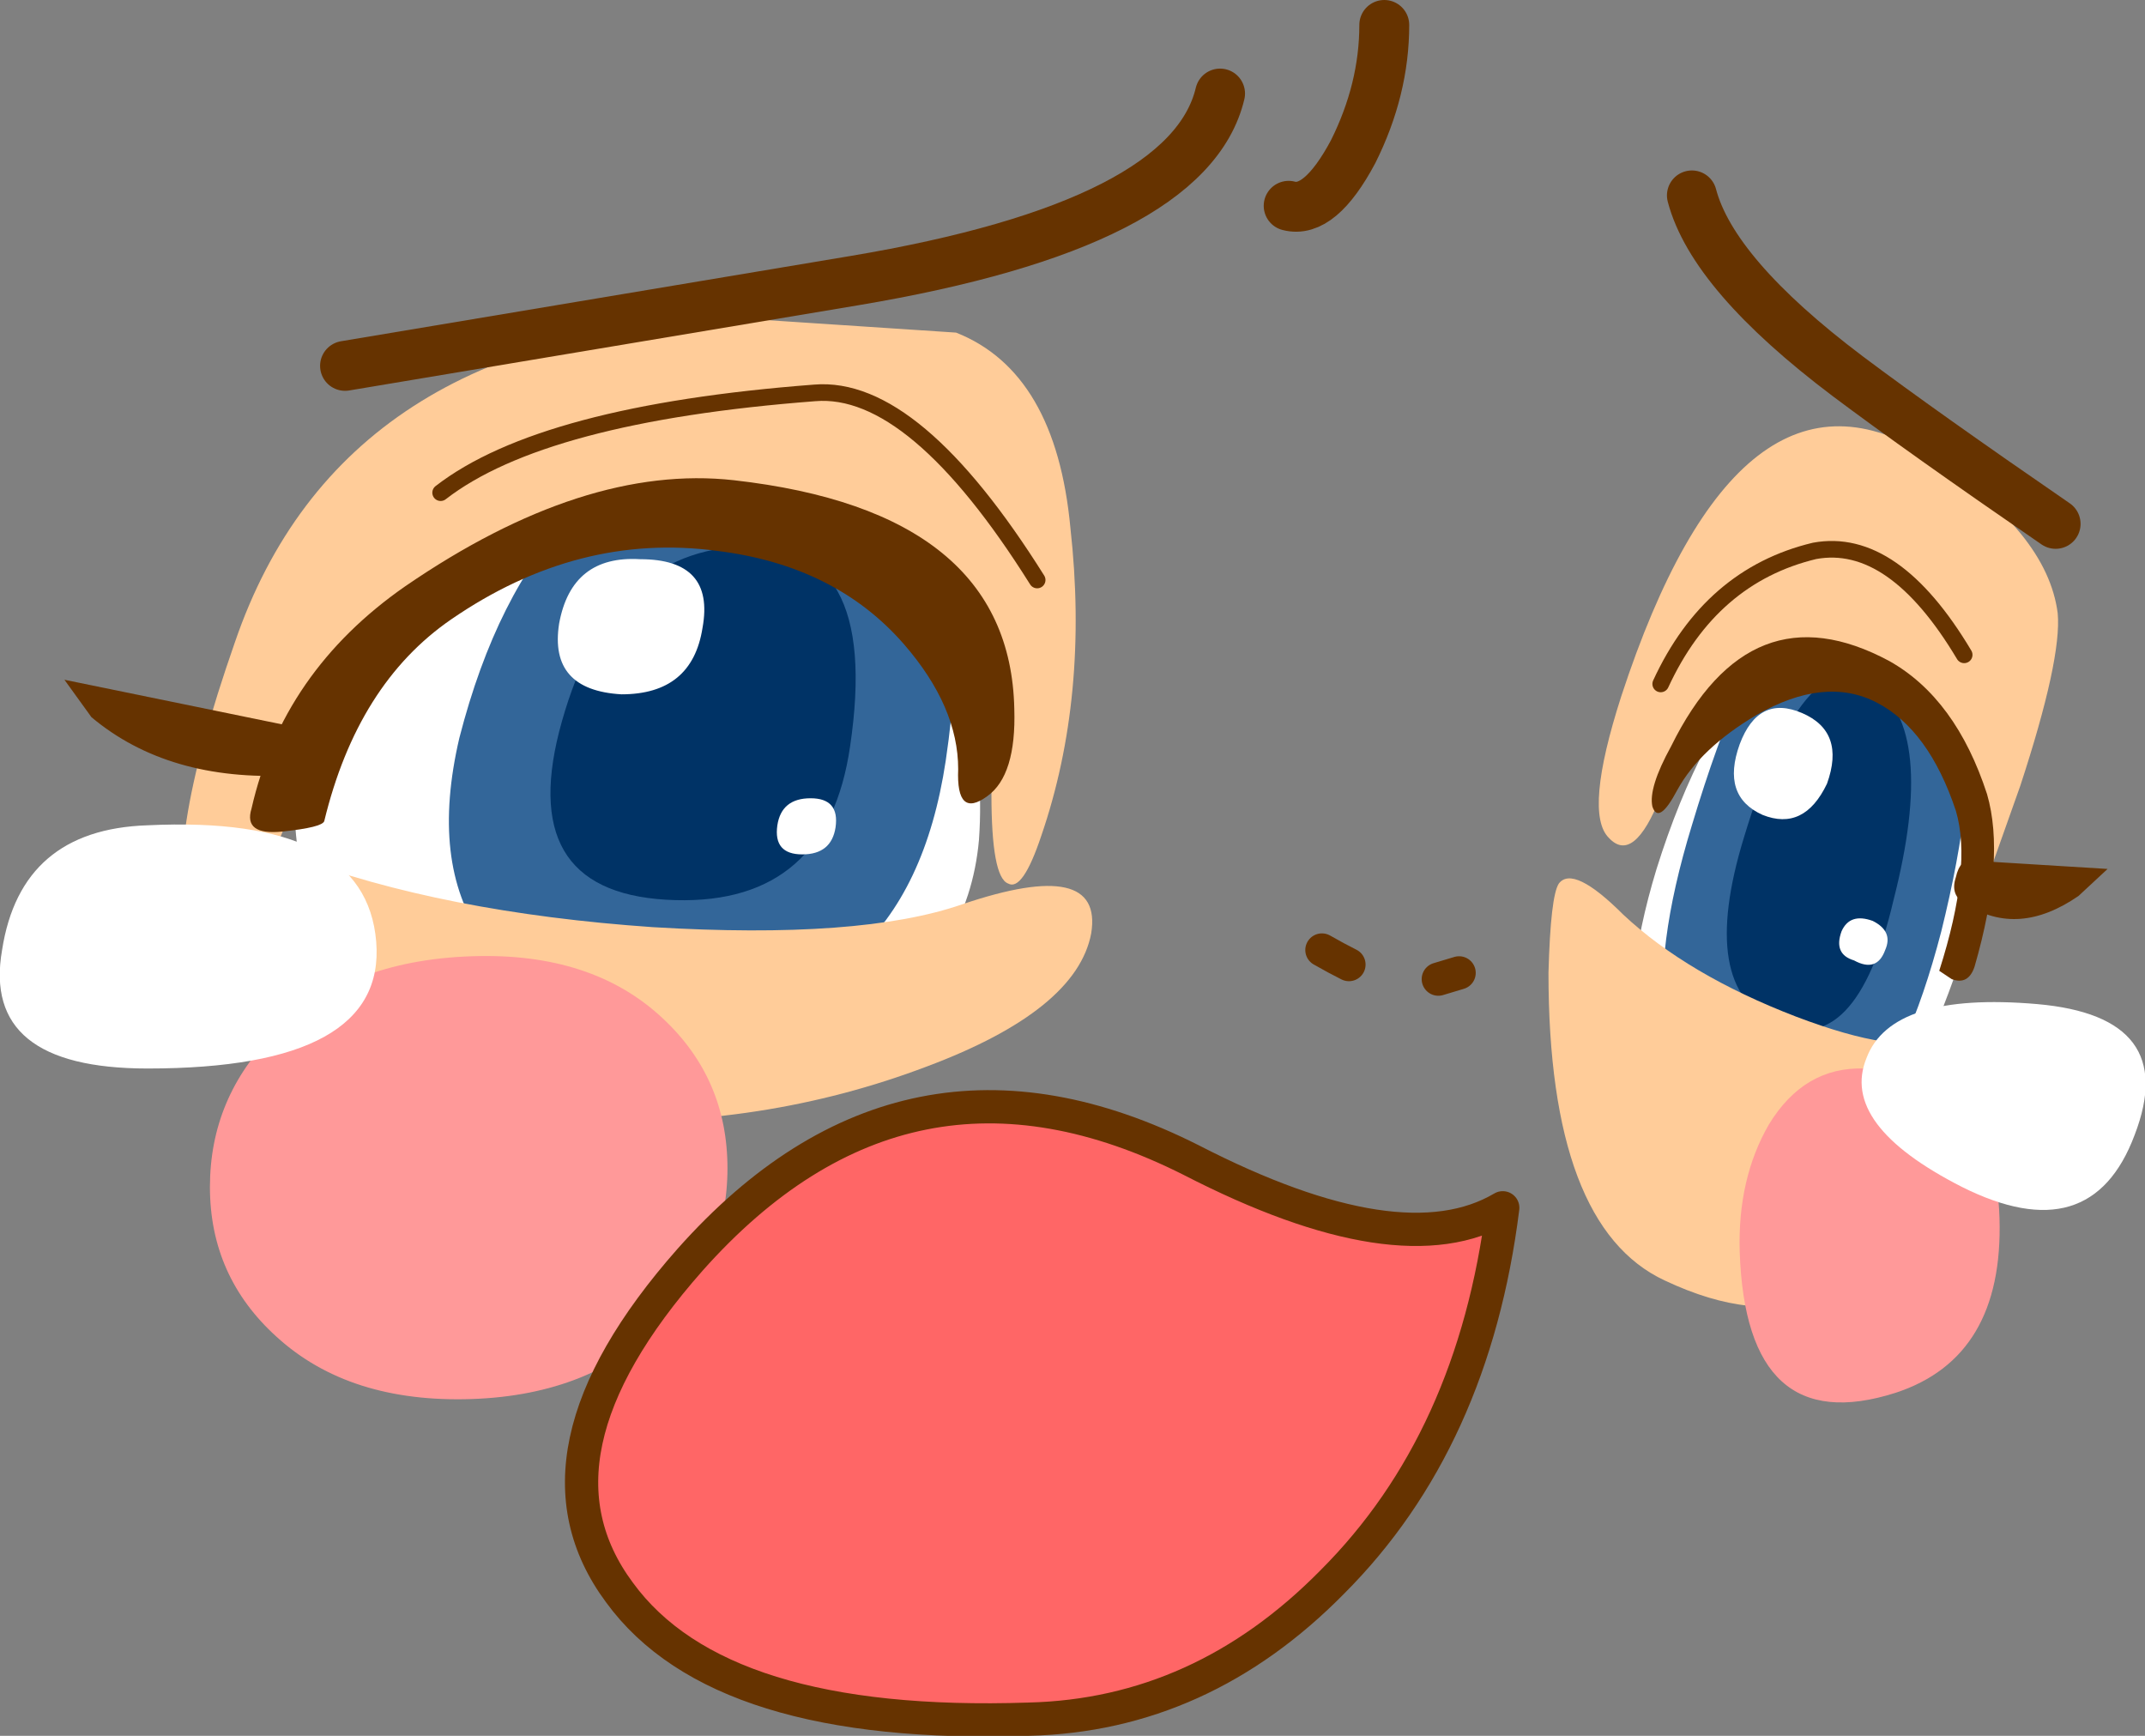
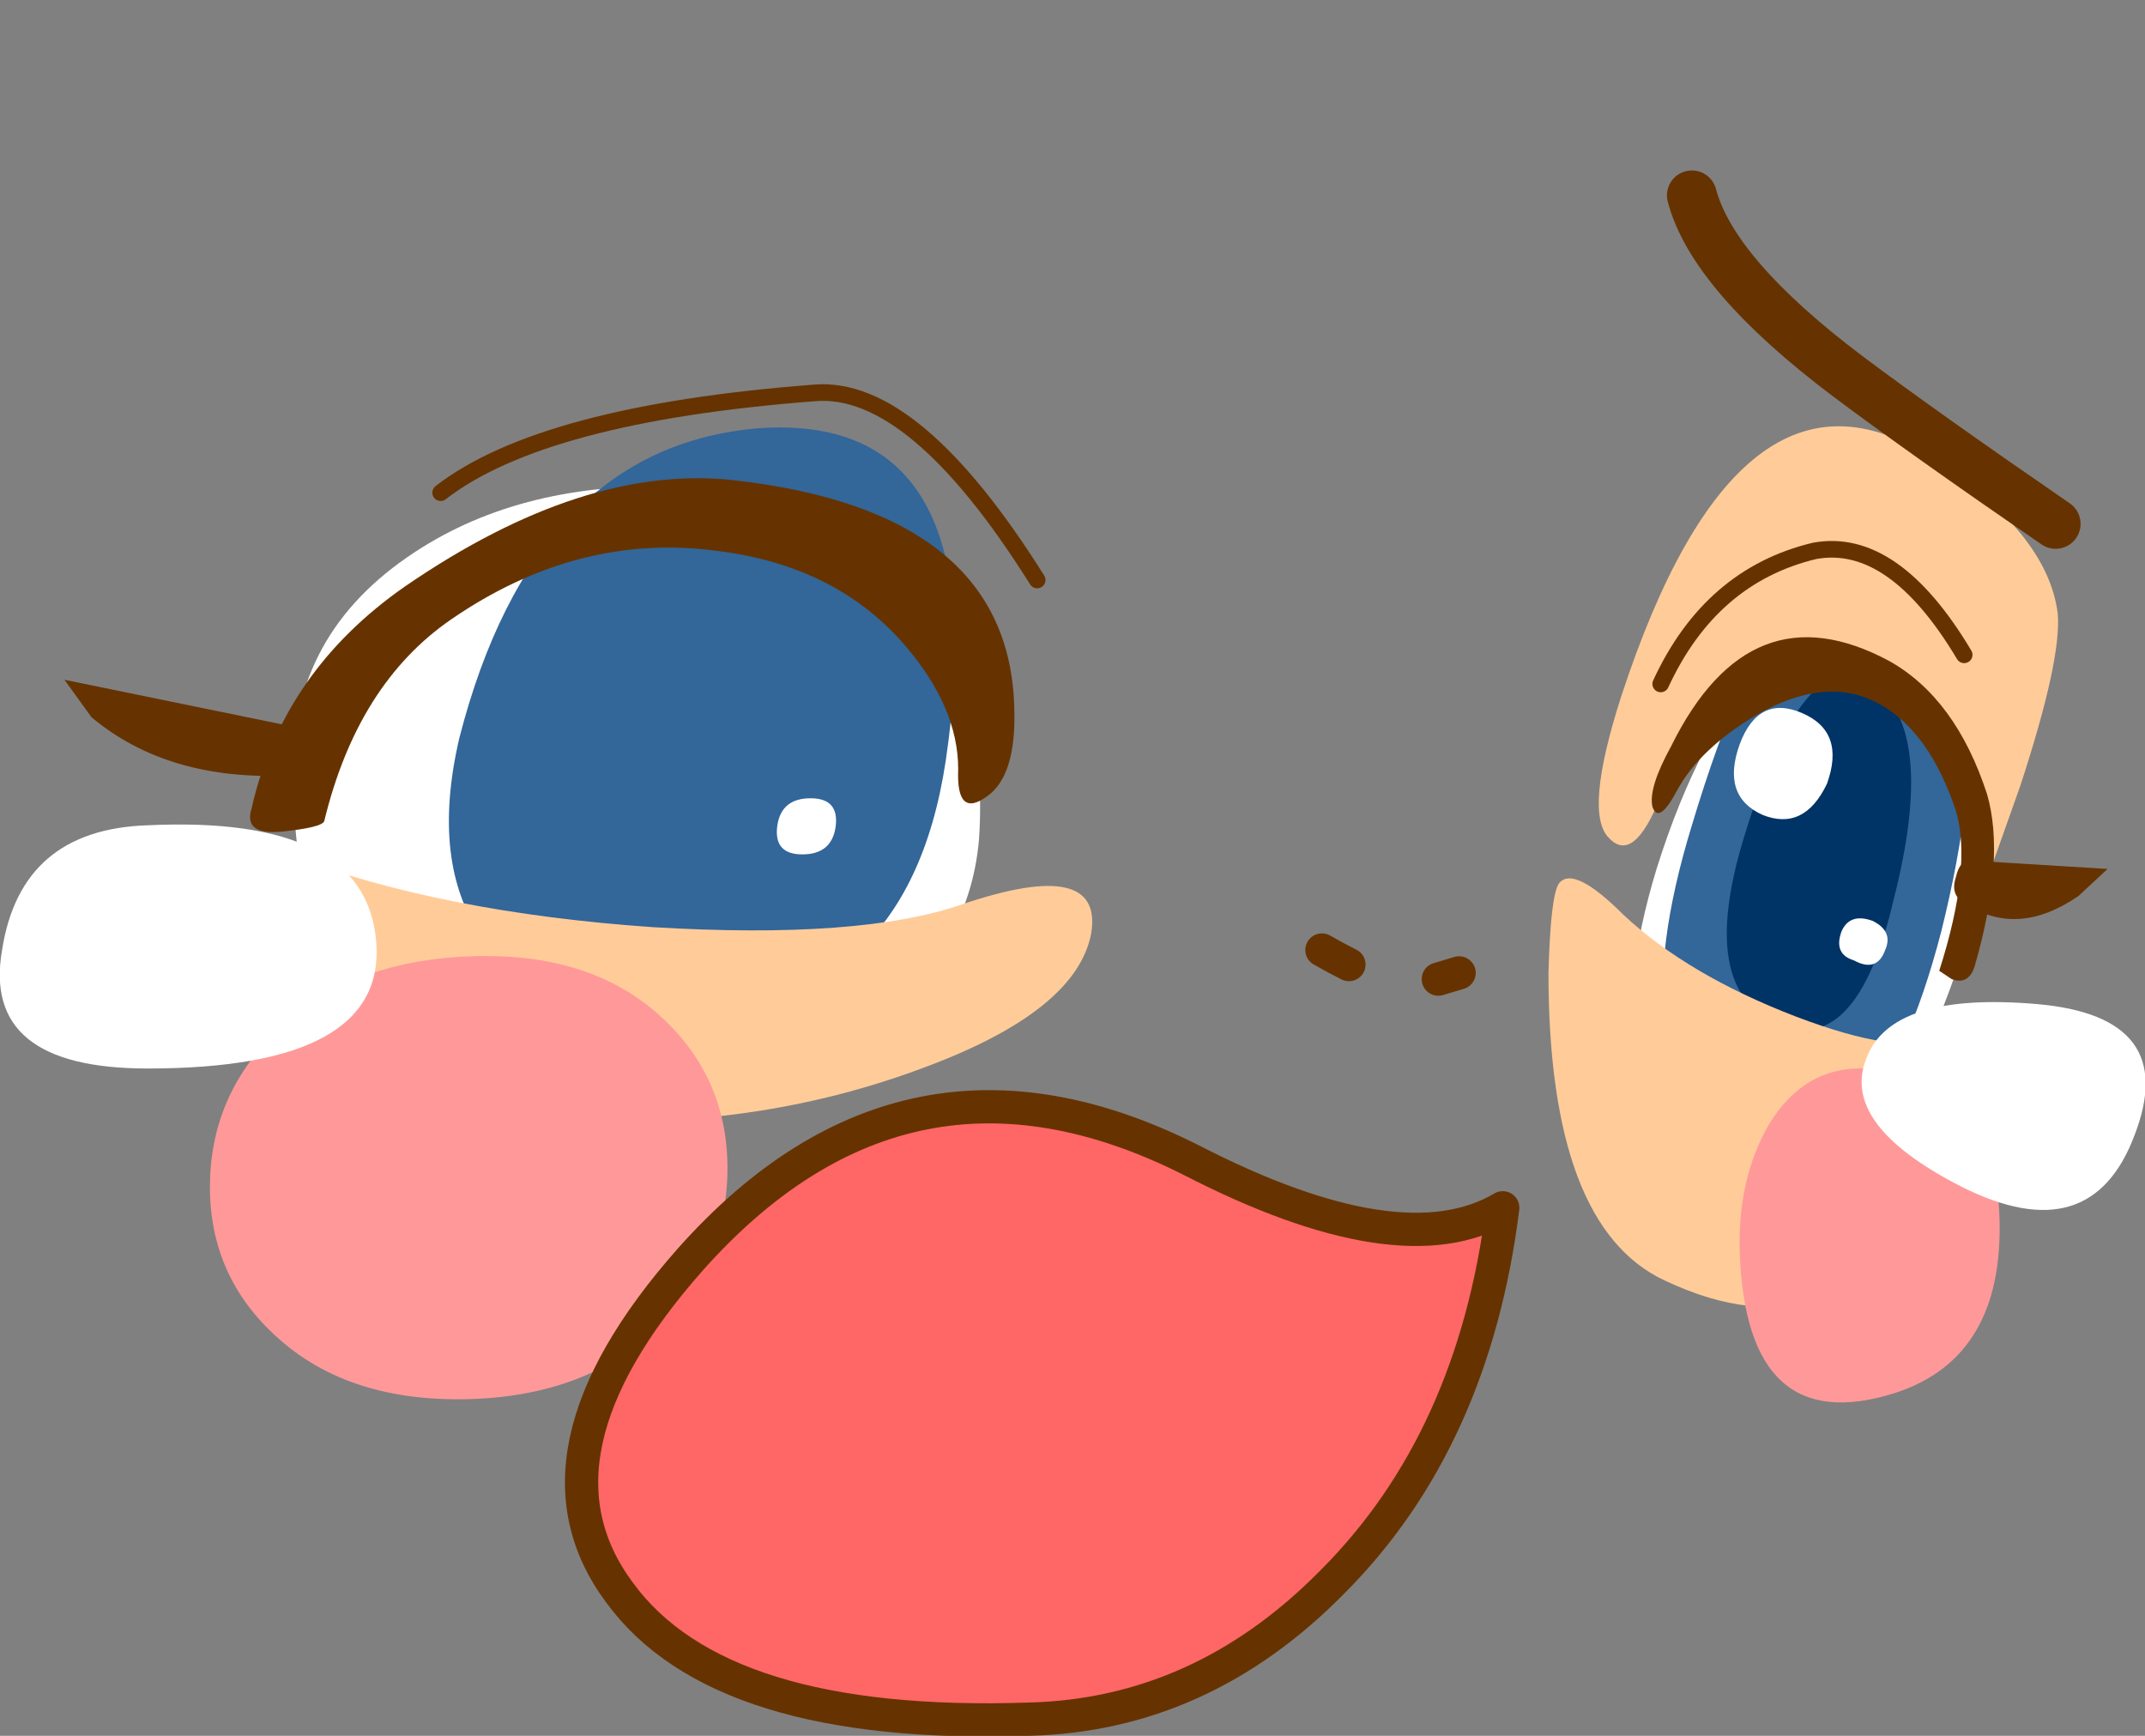
<svg xmlns="http://www.w3.org/2000/svg" height="41.75px" width="51.6px">
  <rect width="100%" height="100%" fill="#808080" stroke="none" />
  <g transform="matrix(1.0, 0.0, 0.0, 1.0, 20.5, 39.95)">
    <path d="M-4.3 -28.25 Q-0.8 -28.15 1.3 -25.7 3.3 -23.3 3.05 -19.75 2.8 -16.95 0.3 -15.35 -2.1 -13.85 -5.65 -13.95 -9.95 -14.05 -11.55 -15.4 -13.35 -16.9 -13.45 -21.1 -13.6 -24.55 -10.7 -26.55 -8.1 -28.35 -4.3 -28.25" fill="#ffffff" fill-rule="evenodd" stroke="none" />
    <path d="M-2.25 -29.65 Q3.5 -30.05 2.25 -21.65 1.3 -15.35 -4.75 -15.5 -7.6 -15.55 -8.9 -17.4 -10.15 -19.2 -9.45 -22.2 -7.65 -29.2 -2.25 -29.65" fill="#336699" fill-rule="evenodd" stroke="none" />
-     <path d="M-2.75 -26.8 Q0.7 -27.05 -0.05 -22.0 -0.6 -18.2 -4.25 -18.3 -8.05 -18.4 -7.05 -22.35 -5.95 -26.6 -2.75 -26.8" fill="#003366" fill-rule="evenodd" stroke="none" />
    <path d="M-0.4 -20.05 Q-0.5 -19.4 -1.2 -19.4 -1.9 -19.4 -1.8 -20.1 -1.7 -20.75 -1.0 -20.75 -0.3 -20.75 -0.4 -20.05" fill="#ffffff" fill-rule="evenodd" stroke="none" />
-     <path d="M-3.6 -24.85 Q-3.85 -23.25 -5.55 -23.25 -7.3 -23.35 -7.05 -24.95 -6.75 -26.6 -5.1 -26.5 -3.3 -26.5 -3.6 -24.85" fill="#ffffff" fill-rule="evenodd" stroke="none" />
-     <path d="M-2.8 -32.3 L2.5 -31.95 Q4.9 -31.0 5.25 -27.25 5.7 -23.2 4.55 -19.85 4.1 -18.5 3.75 -18.7 3.35 -18.85 3.35 -20.85 3.4 -27.05 -4.75 -27.65 -7.3 -27.8 -9.85 -25.55 -12.3 -23.35 -13.7 -19.95 -15.2 -16.1 -15.9 -17.7 -16.65 -19.35 -14.85 -24.5 -12.3 -31.95 -2.8 -32.3" fill="#ffcc99" fill-rule="evenodd" stroke="none" />
    <path d="M-13.45 -19.35 Q-9.85 -18.0 -4.8 -17.65 0.2 -17.35 2.65 -18.2 6.05 -19.35 5.75 -17.5 5.4 -15.65 1.8 -14.3 -2.15 -12.8 -6.6 -13.0 -11.55 -13.25 -14.8 -15.7 -18.05 -18.15 -17.3 -19.35 -16.6 -20.5 -13.45 -19.35" fill="#ffcc99" fill-rule="evenodd" stroke="none" />
    <path d="M3.9 -22.9 Q3.95 -21.3 3.25 -20.8 2.5 -20.25 2.55 -21.45 2.55 -22.95 1.25 -24.45 -0.4 -26.35 -3.25 -26.7 -6.6 -27.15 -9.65 -25.05 -11.9 -23.5 -12.7 -20.2 -12.75 -20.05 -13.7 -19.95 -14.65 -19.85 -14.45 -20.5 -13.7 -23.8 -10.75 -25.85 -6.45 -28.8 -2.85 -28.4 3.8 -27.65 3.9 -22.9" fill="#663300" fill-rule="evenodd" stroke="none" />
    <path d="M-13.5 -21.3 Q-16.45 -21.15 -18.3 -22.7 L-18.95 -23.6 -12.85 -22.35 Q-12.3 -22.25 -12.45 -21.8 -12.6 -21.35 -13.5 -21.3" fill="#663300" fill-rule="evenodd" stroke="none" />
    <path d="M4.45 -26.0 Q1.5 -30.7 -0.9 -30.5 -7.45 -30.0 -9.9 -28.1" fill="none" stroke="#663300" stroke-linecap="round" stroke-linejoin="round" stroke-width="0.4" />
    <path d="M27.2 -22.2 Q27.75 -19.7 26.55 -16.55 25.15 -12.65 23.95 -11.7 L21.05 -11.65 Q17.6 -13.3 19.35 -19.05 20.4 -22.4 22.05 -24.15 23.65 -25.95 25.15 -25.25 26.75 -24.45 27.2 -22.2" fill="#ffffff" fill-rule="evenodd" stroke="none" />
    <path d="M25.3 -26.2 Q27.9 -24.4 26.2 -17.55 24.55 -11.2 21.4 -12.65 18.35 -14.05 20.2 -20.1 22.6 -28.1 25.3 -26.2" fill="#336699" fill-rule="evenodd" stroke="none" />
    <path d="M24.55 -23.5 Q26.1 -22.4 25.05 -18.3 24.15 -14.45 22.2 -15.35 20.35 -16.2 21.45 -19.8 22.9 -24.6 24.55 -23.5" fill="#003366" fill-rule="evenodd" stroke="none" />
    <path d="M24.85 -17.1 Q24.65 -16.55 24.1 -16.85 23.6 -17.0 23.8 -17.55 24.0 -18.0 24.55 -17.8 25.05 -17.55 24.85 -17.1" fill="#ffffff" fill-rule="evenodd" stroke="none" />
    <path d="M23.45 -21.1 Q22.9 -19.95 21.9 -20.35 20.9 -20.8 21.35 -22.05 21.8 -23.25 22.85 -22.8 23.9 -22.35 23.45 -21.1" fill="#ffffff" fill-rule="evenodd" stroke="none" />
    <path d="M19.45 -20.8 Q18.8 -19.15 18.2 -19.8 17.6 -20.4 18.5 -23.2 21.35 -31.9 25.95 -28.95 28.75 -27.15 29.0 -25.2 29.1 -24.1 28.1 -21.05 L26.45 -16.4 Q28.05 -21.55 24.95 -23.45 23.4 -24.4 21.55 -23.15 20.05 -22.2 19.45 -20.8" fill="#ffcc99" fill-rule="evenodd" stroke="none" />
    <path d="M19.7 -22.0 Q21.6 -25.85 24.95 -24.05 26.55 -23.15 27.3 -20.85 27.75 -19.3 27.0 -16.7 26.85 -16.25 26.45 -16.4 L26.15 -16.6 Q26.95 -19.1 26.55 -20.45 25.9 -22.4 24.65 -23.05 23.4 -23.7 21.75 -22.75 20.4 -21.95 19.85 -20.95 19.4 -20.1 19.25 -20.55 19.15 -21.0 19.7 -22.0" fill="#663300" fill-rule="evenodd" stroke="none" />
    <path d="M26.8 -18.2 Q26.4 -18.4 26.55 -18.85 26.65 -19.3 26.95 -19.25 L30.2 -19.05 29.5 -18.4 Q28.05 -17.4 26.8 -18.2" fill="#663300" fill-rule="evenodd" stroke="none" />
    <path d="M19.45 -23.5 Q20.65 -26.1 23.15 -26.7 25.05 -27.05 26.75 -24.2" fill="none" stroke="#663300" stroke-linecap="round" stroke-linejoin="round" stroke-width="0.4" />
-     <path d="M8.85 -37.7 Q8.1 -34.55 0.05 -33.2 L-12.2 -31.15" fill="none" stroke="#663300" stroke-linecap="round" stroke-linejoin="round" stroke-width="1.2" />
    <path d="M20.2 -35.25 Q20.7 -33.35 23.95 -30.9 25.75 -29.55 28.95 -27.35" fill="none" stroke="#663300" stroke-linecap="round" stroke-linejoin="round" stroke-width="1.2" />
    <path d="M-9.15 -6.3 Q-12.1 -6.2 -13.85 -7.8 -15.45 -9.25 -15.45 -11.4 -15.45 -13.55 -13.9 -15.1 -12.15 -16.85 -9.15 -16.95 -6.25 -17.05 -4.55 -15.45 -3.0 -14.0 -3.0 -11.85 -3.0 -9.7 -4.55 -8.15 -6.25 -6.4 -9.15 -6.3" fill="#ff9999" fill-rule="evenodd" stroke="none" />
    <path d="M-11.45 -17.3 Q-11.2 -14.25 -16.95 -14.25 -20.95 -14.25 -20.45 -17.1 -20.0 -20.0 -16.95 -20.1 -11.7 -20.35 -11.45 -17.3" fill="#ffffff" fill-rule="evenodd" stroke="none" />
    <path d="M18.55 -17.95 Q20.1 -16.5 22.7 -15.5 25.2 -14.55 26.1 -15.0 27.55 -15.65 27.05 -14.5 L25.7 -11.75 Q23.9 -7.1 19.55 -9.15 16.75 -10.45 16.75 -16.55 16.8 -18.4 17.0 -18.7 17.35 -19.15 18.55 -17.95" fill="#ffcc99" fill-rule="evenodd" stroke="none" />
-     <path d="M12.8 -39.35 Q12.8 -37.8 12.05 -36.3 11.25 -34.8 10.5 -35.0" fill="none" stroke="#663300" stroke-linecap="round" stroke-linejoin="round" stroke-width="1.2" />
    <path d="M24.35 -14.25 Q27.5 -14.05 27.6 -10.65 27.7 -7.3 25.1 -6.45 21.5 -5.3 21.35 -9.85 21.3 -11.6 22.05 -12.9 22.9 -14.3 24.35 -14.25" fill="#ff9999" fill-rule="evenodd" stroke="none" />
    <path d="M28.5 -15.8 Q31.95 -15.5 30.85 -12.65 29.8 -9.85 26.7 -11.4 23.75 -12.9 24.4 -14.5 25.0 -16.1 28.5 -15.8" fill="#ffffff" fill-rule="evenodd" stroke="none" />
    <path d="M11.3 -17.1 Q11.65 -16.9 11.95 -16.75" fill="none" stroke="#663300" stroke-linecap="round" stroke-linejoin="round" stroke-width="0.8" />
    <path d="M14.6 -16.55 L14.1 -16.4" fill="none" stroke="#663300" stroke-linecap="round" stroke-linejoin="round" stroke-width="0.8" />
    <path d="M15.65 -10.9 Q14.95 -5.3 11.55 -1.9 8.4 1.3 4.25 1.4 -3.2 1.65 -5.6 -1.65 -8.05 -4.95 -3.9 -9.65 1.3 -15.5 8.15 -12.05 13.2 -9.45 15.65 -10.9" fill="#ff6666" fill-rule="evenodd" stroke="none" />
    <path d="M15.65 -10.9 Q13.2 -9.45 8.15 -12.05 1.3 -15.5 -3.9 -9.65 -8.05 -4.95 -5.6 -1.65 -3.2 1.65 4.25 1.4 8.4 1.3 11.55 -1.9 14.95 -5.3 15.65 -10.9 Z" fill="none" stroke="#663300" stroke-linecap="round" stroke-linejoin="round" stroke-width="0.8" />
  </g>
</svg>